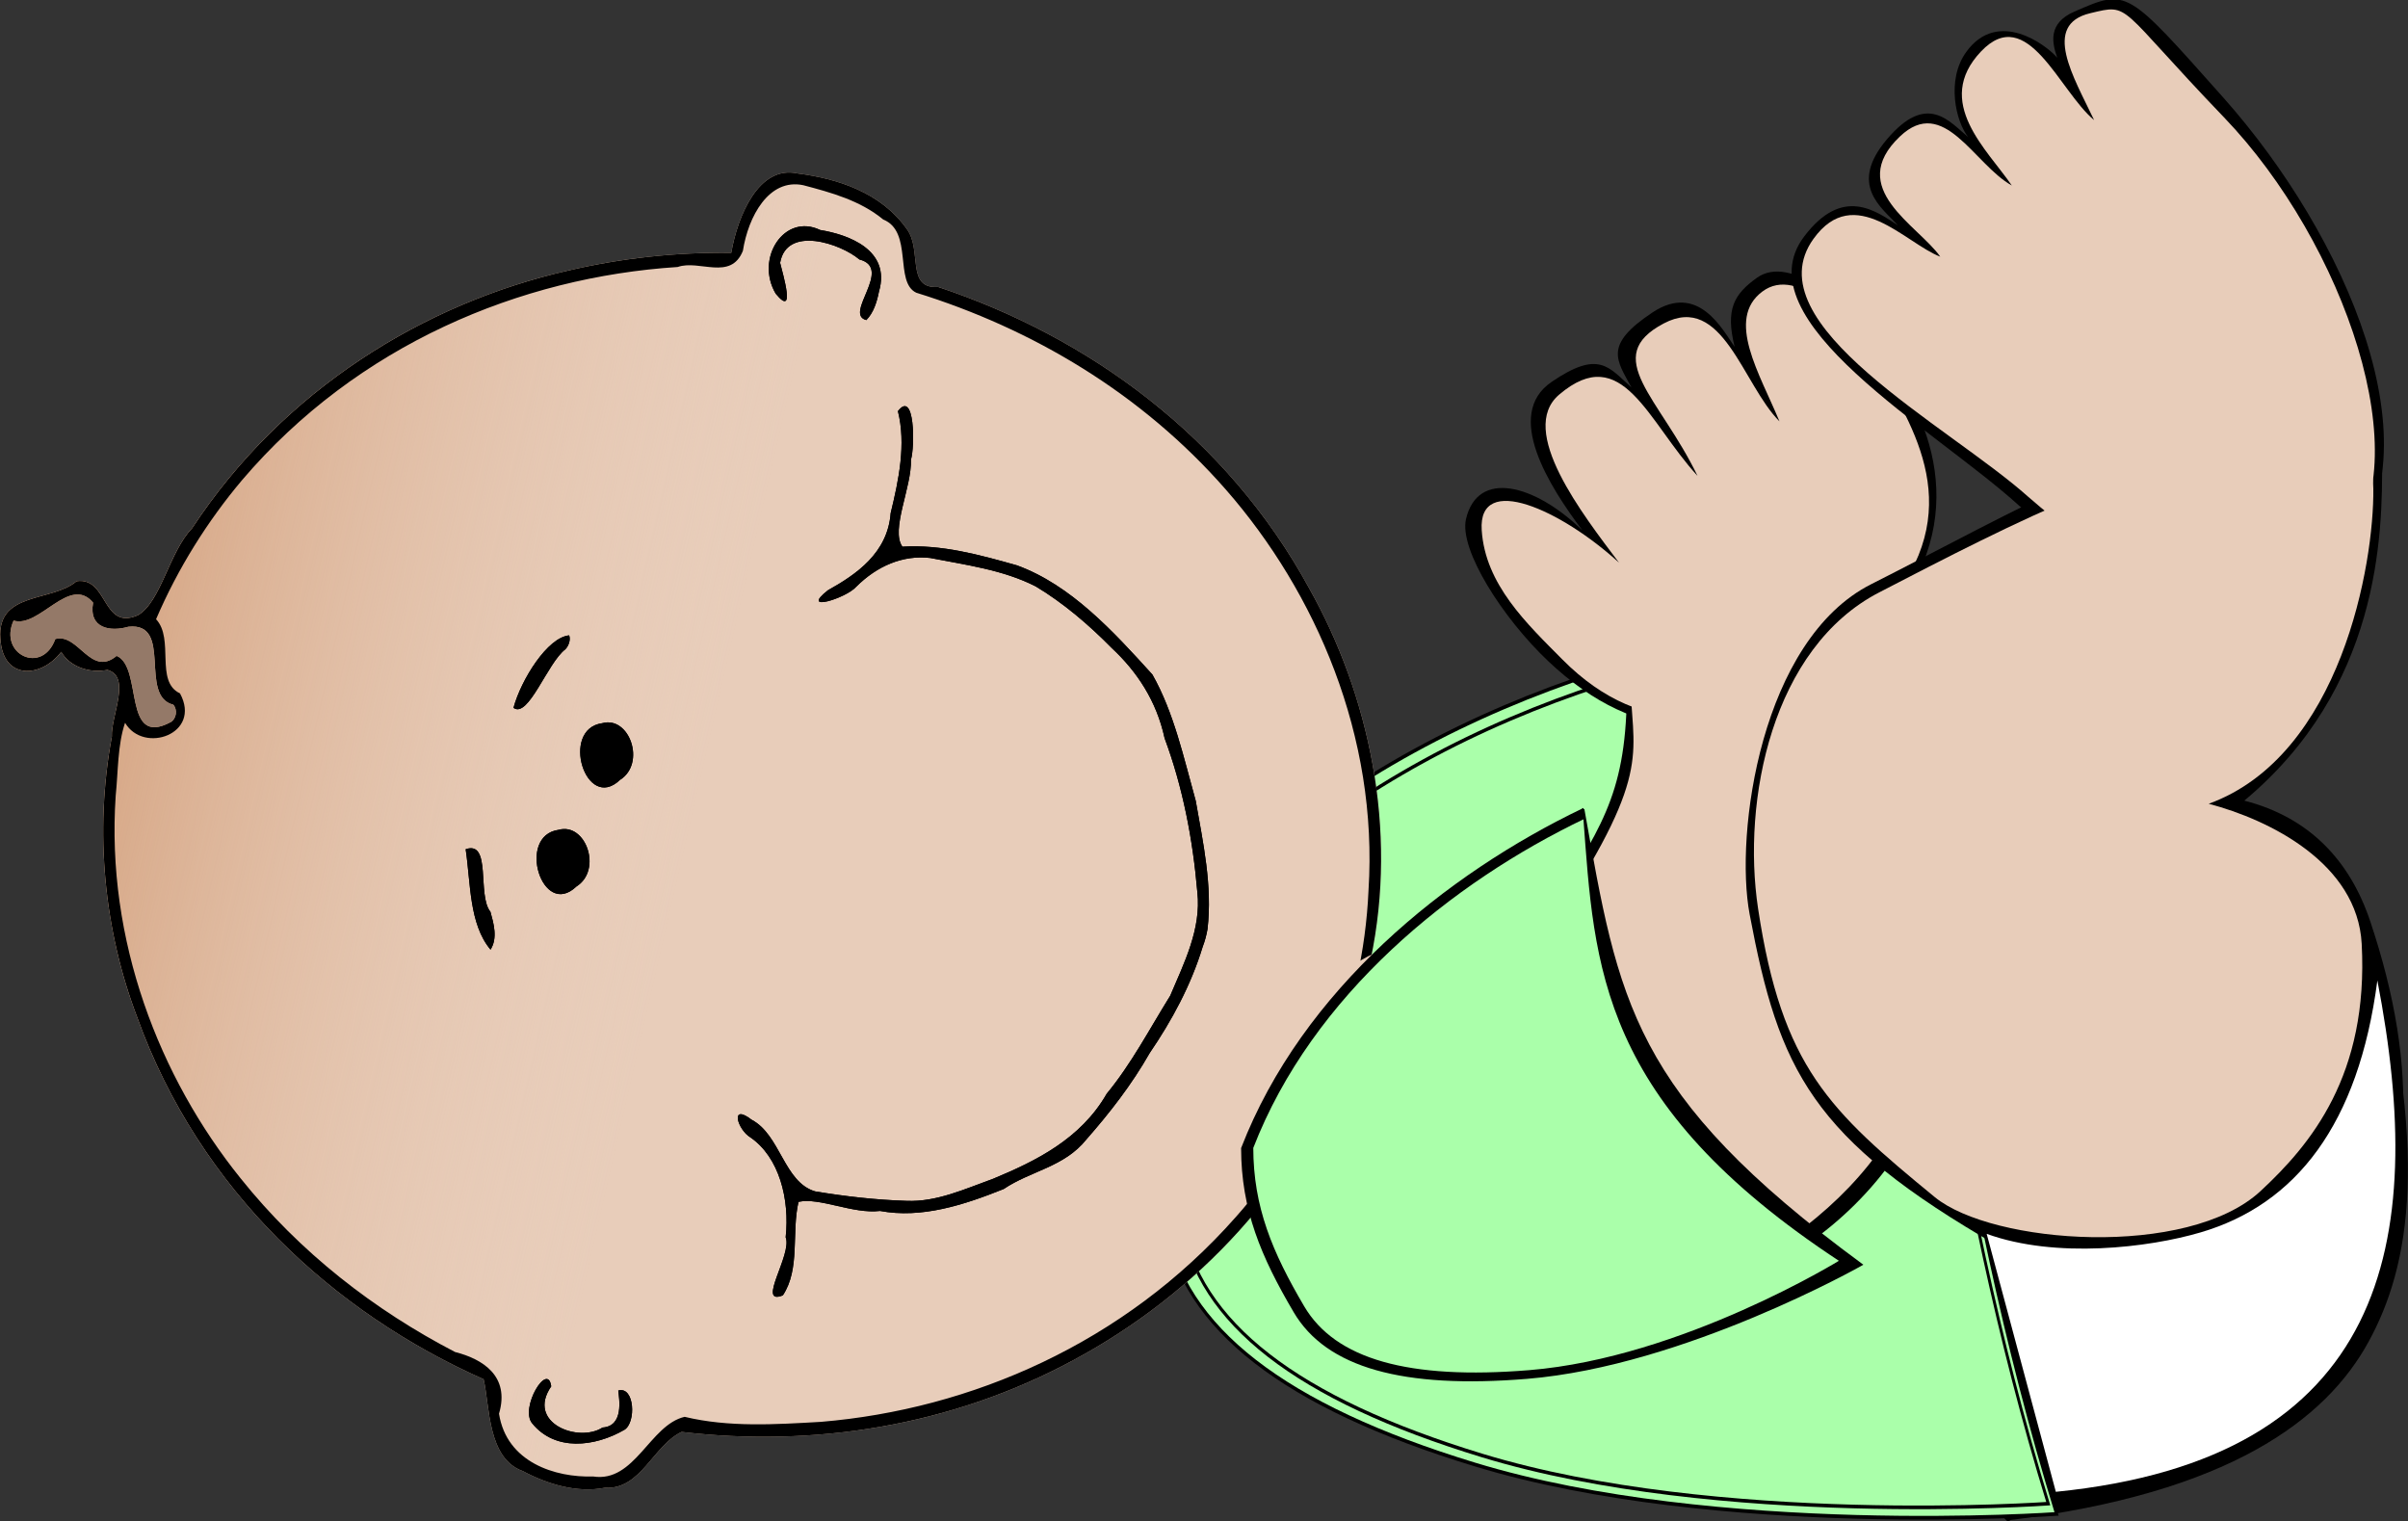
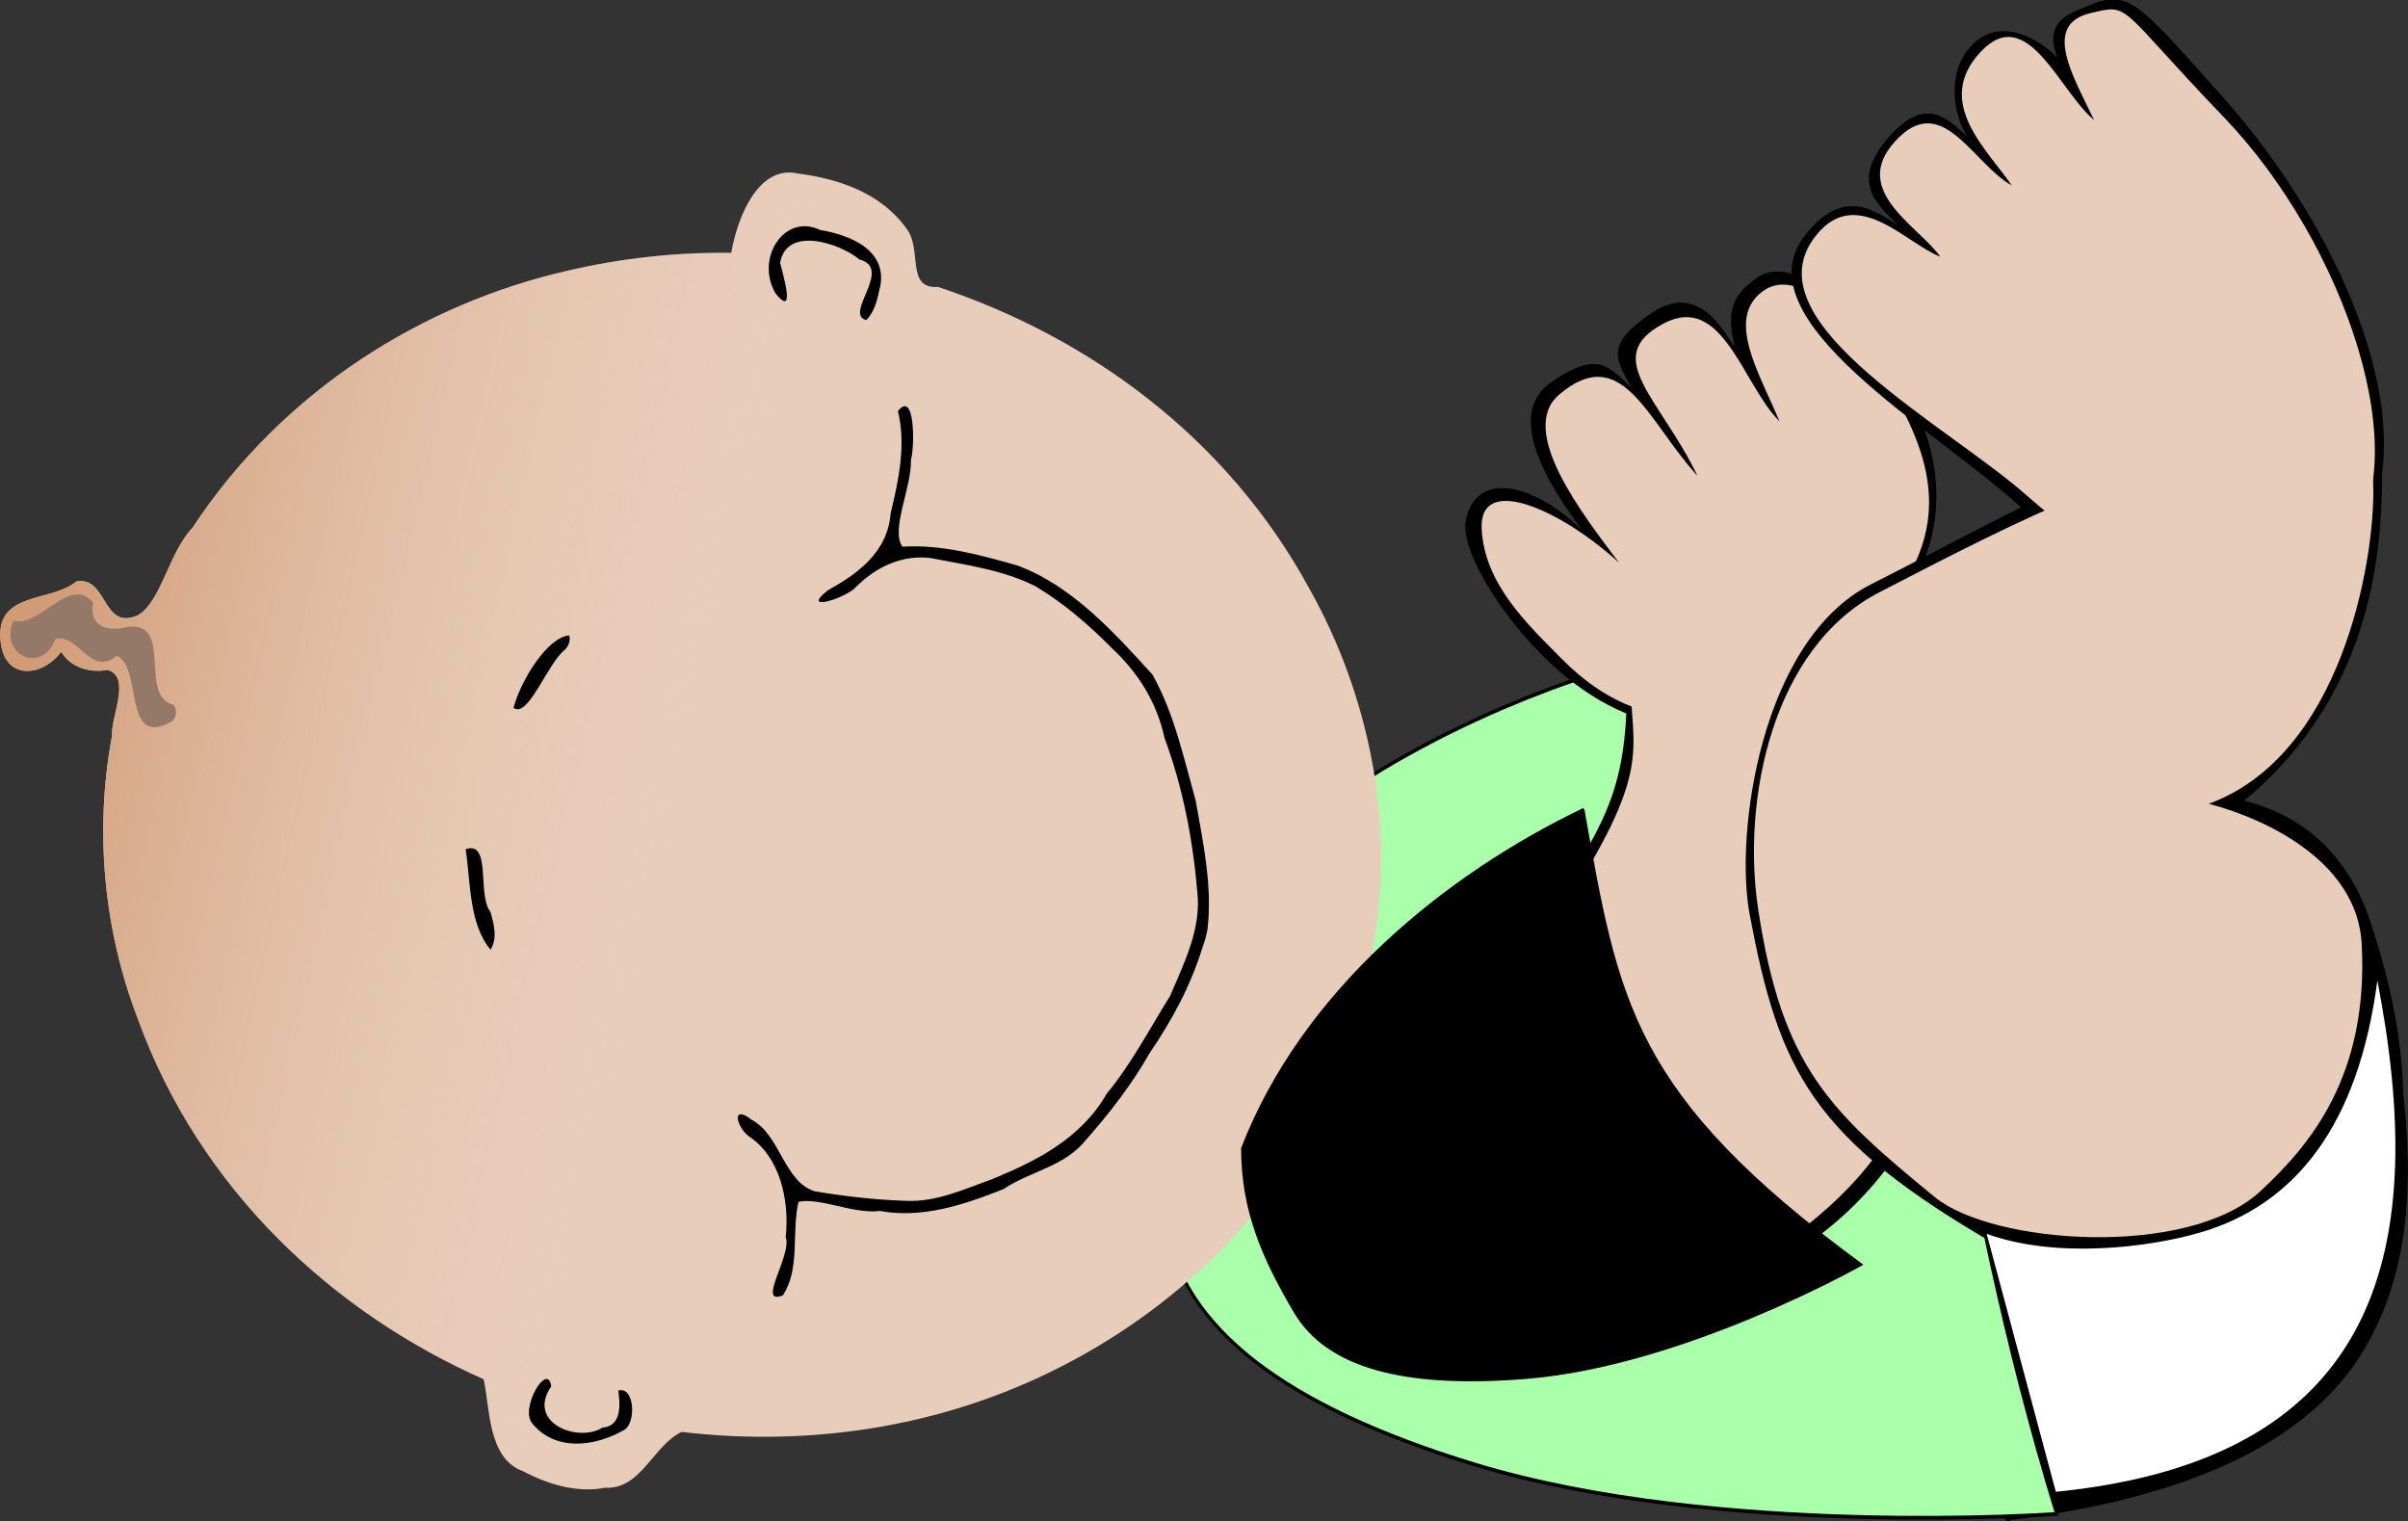
<svg xmlns="http://www.w3.org/2000/svg" xmlns:xlink="http://www.w3.org/1999/xlink" width="673.12" height="425.148">
  <rect width="100%" height="100%" fill="#333333" stroke="none" />
  <defs>
    <linearGradient id="linearGradient4573">
      <stop stop-color="#d19b75" offset="0" id="stop4575" />
      <stop stop-color="#e8cdba" stop-opacity="0" offset="1" id="stop4577" />
    </linearGradient>
    <linearGradient y2="0.511" x2="0.5" y1="0.025" x1="0.511" id="linearGradient2569" xlink:href="#linearGradient4573" />
  </defs>
  <g>
    <title>Layer 1</title>
    <g id="layer4">
      <g transform="matrix(-0.011, -1, 1, -0.011, -89.255, 638.714)" id="g2537">
        <path fill="#000000" fill-rule="evenodd" stroke="#000000" stroke-width="1.098px" id="path3351" d="m207.111,652.635c6.854,62.147 27.263,89.057 48.426,100.987c21.163,11.93 52.717,17.83 116.971,1.47c-36.608,-9.611 -41.547,-11.603 -74.567,-43.251c-13.075,-29.308 -10.128,-57.889 17.145,-85.363l-107.976,26.158z" />
        <g id="g4324" transform="matrix(1.012, 0, 0, 0.793, -0.681, 124.343)">
          <path fill="#aaffaa" fill-rule="evenodd" stroke="#000000" stroke-width="1.028px" d="m454.805,623.243c-4.839,-84.696 -30.024,-183.145 -87.006,-246.984c-26.071,-12.313 -49.299,-11.51 -78.586,-5.613c-28.853,5.809 -50.742,41.153 -67.359,108.055c-21.106,84.974 -15.436,204.884 -15.436,204.884c95.86,-36.126 182.122,-42.48 248.387,-60.343z" id="path4322" />
-           <path fill="#aaffaa" fill-rule="evenodd" stroke="#000000" stroke-width="1px" id="path2370" d="m450.957,621.991c-4.709,-82.407 -29.212,-178.196 -84.655,-240.31c-25.367,-11.981 -47.967,-11.199 -76.462,-5.462c-28.074,5.652 -49.37,40.041 -65.539,105.136c-20.536,82.678 -15.019,199.348 -15.019,199.348c93.27,-35.15 177.201,-41.332 241.675,-58.712z" />
        </g>
        <path fill="#000000" fill-rule="evenodd" stroke-width="1px" id="path3343" d="m261.682,550.646c13.271,31.998 27.561,81.132 100.312,91.581c32.37,4.649 63.196,8.659 106.939,-10.252c40.185,-17.373 8.385,-83.981 -19.304,-83.196c-33.671,0.954 -43.679,-4.664 -64.463,-17.94c-4.961,-18.049 -27.294,-46.828 -49.689,-59.742c-35.878,-20.688 -58.131,-9.891 -72.691,8.164c-14.632,18.145 -10.469,48.806 -1.104,71.386z" />
        <g id="g2360" transform="matrix(0.812, -0.584, 0.584, 0.812, -229.645, 279.385)">
          <path fill="#000000" fill-rule="evenodd" stroke-width="1.043px" d="m429.364,625.961c15.441,-0.17 39.069,1.472 38.514,17.617c-0.554,16.091 -6.146,15.335 -14.486,17.102c8.652,1.222 14.185,0.649 13.408,17.102c-0.729,15.434 -15.614,12.956 -21.353,12.844c9.993,4.137 11.955,8.535 11.848,16.448c-0.154,11.088 -19.526,17.829 -49.678,14.904c-24.595,-2.385 -52.682,-18.285 -51.502,-67.044c0.746,-30.8 15.237,-52.125 49.44,-58.323c17.264,-3.128 39.97,-1.62 45.649,5.044c9.216,10.816 -3.357,21.181 -21.841,24.304z" id="path14684" />
          <path fill="#e8cdba" fill-rule="evenodd" stroke-width="1px" id="path14682" d="m416.019,628.856c16.817,-0.163 46.68,-1.068 47.745,14.389c1.616,23.143 -20.681,15.43 -41.205,17.659c23.882,4.469 42.886,-2.221 39.896,17.659c-2.764,18.379 -26.723,7.655 -41.205,9.811c13.92,3.448 31.948,4.736 32.048,17.659c0.095,12.205 -20.229,16.173 -47.091,12.427c-22.804,-3.18 -46.898,-11.964 -47.091,-60.826c-0.117,-29.551 12.431,-52.823 44.475,-57.556c13.946,-2.06 29.667,-4.968 42.513,3.27c13.669,8.766 -8.609,21.257 -30.086,25.508z" />
        </g>
        <path fill="#000000" fill-rule="evenodd" stroke-width="1.045px" d="m474.892,750.321c-21.458,-19.049 -18.486,-53.475 15.235,-91.273c21.716,-23.34 52.631,-77.292 75.916,-59.221c14.041,10.897 6.889,20.057 2.805,26.227c5.025,-4.503 11.367,-13.768 24.01,-2.871c13.256,11.425 4.838,17.531 0.433,22.777c4.345,-3.423 16.059,-6.023 23.812,-0.274c12.102,8.974 1.688,22.388 -1.904,25.407c4.159,-1.418 9.678,-2.586 12.854,4.963c6.285,14.936 6.331,14.474 -24.516,41.336c-39.068,34.019 -99.09,59.166 -128.646,32.929z" id="path14678" />
        <g transform="matrix(0.793, 0.165, -0.14, 0.676, 105.219, -118.127)" id="layer1">
          <g id="g4581">
            <path fill="#e8cdba" id="path3686" d="m434.437,764.947c-52.296,-7.712 -96.748,-42.658 -126.413,-85.106c-30.873,-43.898 -46.945,-96.997 -50.411,-150.255c-6.422,-10.24 -22.329,-11.657 -23.967,-26.056c-3.729,-10.622 -2.638,-23.112 0.183,-33.972c1.928,-15.113 19.886,-18.148 28.508,-22.752c12.504,-64.376 44.983,-127.459 99.536,-165.824c27.001,-19.826 59.871,-31.665 93.471,-32.058c7.008,-2.009 21.564,3.175 22.286,-6.969c-2.427,-7.068 -1.378,-15.245 3.062,-19.776c-10.384,-5.982 -13.458,-21.061 0.447,-25.192c15.774,-5.129 15.724,17.708 24.459,25.787c3.657,12.215 -15.225,13.897 -7.439,27.029c6.047,8.112 23.557,7.499 33.058,14.742c53.1,25.428 91.604,74.843 112.127,129.168c7.88,20.476 13.479,41.817 16.849,63.493c12.842,-0.331 31.578,4.038 31.28,20.123c0.898,16.398 -0.898,34.602 -11.588,47.771c-6.014,7.836 -20.421,4.208 -17.538,16.955c-6.898,63.174 -31.436,126.207 -77.583,171.083c-31.963,31.969 -75.548,54.047 -121.472,53.293c-9.637,0.104 -19.274,-0.454 -28.855,-1.481z" />
            <path fill="url(#linearGradient2569)" d="m434.437,764.947c-52.296,-7.712 -96.748,-42.658 -126.413,-85.106c-30.873,-43.898 -46.945,-96.997 -50.411,-150.255c-6.422,-10.24 -22.329,-11.657 -23.967,-26.056c-3.729,-10.622 -2.638,-23.112 0.183,-33.972c1.928,-15.113 19.886,-18.148 28.508,-22.752c12.504,-64.376 44.983,-127.459 99.536,-165.824c27.001,-19.826 59.871,-31.665 93.471,-32.058c7.008,-2.009 21.564,3.175 22.286,-6.969c-2.427,-7.068 -1.378,-15.245 3.062,-19.776c-10.384,-5.982 -13.458,-21.061 0.447,-25.192c15.774,-5.129 15.724,17.708 24.459,25.787c3.657,12.215 -15.225,13.897 -7.439,27.029c6.047,8.112 23.557,7.499 33.058,14.742c53.1,25.428 91.604,74.843 112.127,129.168c7.88,20.476 13.479,41.817 16.849,63.493c12.842,-0.331 31.578,4.038 31.28,20.123c0.898,16.398 -0.898,34.602 -11.588,47.771c-6.014,7.836 -20.421,4.208 -17.538,16.955c-6.898,63.174 -31.436,126.207 -77.583,171.083c-31.963,31.969 -75.548,54.047 -121.472,53.293c-9.637,0.104 -19.274,-0.454 -28.855,-1.481z" id="path1912" />
-             <path fill="#000000" d="m434.437,764.947c-52.296,-7.712 -96.748,-42.658 -126.413,-85.106c-30.873,-43.898 -46.945,-96.997 -50.411,-150.255c-6.422,-10.24 -22.329,-11.657 -23.967,-26.056c-3.729,-10.622 -2.638,-23.112 0.183,-33.972c1.928,-15.113 19.886,-18.148 28.508,-22.752c12.504,-64.376 44.983,-127.459 99.536,-165.824c27.001,-19.826 59.871,-31.665 93.471,-32.058c7.008,-2.009 21.564,3.175 22.286,-6.969c-2.427,-7.068 -1.378,-15.245 3.062,-19.776c-10.384,-5.982 -13.458,-21.061 0.447,-25.192c15.774,-5.129 15.724,17.708 24.459,25.787c3.657,12.215 -15.225,13.897 -7.439,27.029c6.047,8.112 23.557,7.499 33.058,14.742c53.1,25.428 91.604,74.843 112.127,129.168c7.88,20.476 13.479,41.817 16.849,63.493c12.842,-0.331 31.578,4.038 31.28,20.123c0.898,16.398 -0.898,34.602 -11.588,47.771c-6.014,7.836 -20.421,4.208 -17.538,16.955c-6.898,63.174 -31.436,126.207 -77.583,171.083c-31.963,31.969 -75.548,54.047 -121.472,53.293c-9.637,0.104 -19.274,-0.454 -28.855,-1.481zm52.1,-4.771c52.804,-8.108 97.395,-44.244 126.211,-87.909c27.124,-41.128 41.705,-89.627 46.2,-138.449c2.107,-9.659 20.505,-5.973 22.594,-18.821c4.95,-10.72 5.684,-22.889 6.327,-34.476c0.155,-14.233 -14.287,-19.397 -26.213,-18.847c-11.093,-2.467 -5.784,-16.686 -9.809,-24.646c-13.834,-61.627 -47.467,-121.12 -101.017,-156.411c-16.201,-10.536 -34.065,-18.59 -52.823,-23.311c-5.483,8.933 -21.2,4.337 -23.529,15.301c-12.329,11.937 -23.033,-9.736 -13.596,-19.529c-7.995,-1.257 -16.999,1.081 -25.311,1.974c-49.623,7.389 -92.55,39.384 -121.282,79.482c-21.299,29.509 -35.81,63.614 -44.622,98.776c-0.544,11.523 -4.473,23.775 -17.977,22.305c-15.973,6.781 -17.959,27.315 -15.03,42.268c0.565,17.133 21.201,18.463 26.268,31.722c-0.682,18.341 3.429,36.688 7.337,54.585c14.133,58.47 46.606,114.284 96.797,148.749c34.525,23.935 77.888,34.655 119.475,27.238zm-30.01,-61.453c-13.948,-1.673 -27.084,-6.497 -39.568,-12.763c-11.966,-4.714 -22.855,-11.166 -33.451,-18.396c-10.893,-6.651 -14.302,-19.66 -22.297,-29.002c-8.068,-14.618 -15.507,-30.311 -15.619,-47.411c-2.906,-10.535 0.665,-25.011 -2.313,-33.101c-10.835,-0.447 -22.572,6.004 -32.718,1.084c-5.372,-9.826 14.461,0.629 19.865,-3.414c13.249,-1.346 26.694,-8.841 31.492,-21.82c1.796,-5.793 10.363,-10.934 6.043,-0.855c-3.217,12.59 -18.988,17.683 -20.04,30.769c0.298,12.359 1.142,24.815 2.847,37.073c1.55,12.014 7.846,22.161 13.23,32.707c8.725,15.369 19.162,31.64 36.309,38.452c11.73,7.467 24.796,11.962 37.398,17.579c11.937,2.934 24.691,7.164 36.797,2.717c17.779,-5.972 34.787,-14.093 50.033,-25.055c12.124,-6.137 20.762,-16.199 27.032,-28.035c6.452,-11.073 12.059,-22.775 15.85,-35.048c3.488,-14.379 2.61,-29.516 2.631,-44.128c-0.757,-11.052 -6.153,-20.423 -14.68,-27.169c-4.516,-3.061 -12.62,-20.639 -3.034,-10.944c7.23,10.026 16.566,20.842 30.278,18.904c11.792,0.634 24.368,0.782 35.018,-5.082c8.607,5.031 -10.888,9.532 -15.592,8.968c-9.163,2.519 -25.091,-2.716 -30.011,3.401c3.42,15.412 2.353,31.385 1.265,46.993c-3.113,22.957 -15.83,43.159 -27.991,62.303c-11.388,11.495 -26.121,18.961 -39.929,27.11c-13.642,6.153 -27.55,13.279 -42.646,14.684c-2.077,0.053 -4.163,-0.105 -6.201,-0.521zm189.846,-182.603c0.484,-9.648 19.352,6.837 20.067,-7.499c4.162,-8.732 6.774,-31.55 -6.389,-31.223c-3.743,2.034 -17.808,10.727 -10.727,0.638c10.629,-11.047 27.953,-2.822 24.498,12.713c0.314,11.221 -1.92,29.779 -16.968,28.166c-3.626,0 -7.53,-0.484 -10.481,-2.795zm-391.829,-9.425c-7.81,-10.498 -11.978,-25.869 -3.904,-37.183c4.349,-6.181 22.109,1.404 13.767,4.712c-14.113,-7.173 -17.408,15.268 -10.545,23.609c1.891,8.399 10.782,4.393 13.564,3.352c2.676,6.132 -9.64,9.673 -12.881,5.51zm219.792,-52.519c-13.395,-11.047 13.252,-27.876 18.024,-11.492c4.392,10.272 -10.711,20.628 -18.024,11.492zm-39,-9c-13.395,-11.047 13.252,-27.876 18.024,-11.492c4.392,10.272 -10.711,20.628 -18.024,11.492zm79.6,-22.912c-5.763,-6.06 -25.995,-9.279 -23.25,-16.032c10.011,0.82 26.138,8.006 28.221,16.468c-1.471,1.026 -3.621,0.58 -4.971,-0.436zm-106.668,-6.266c7.288,-10.569 21.271,-13.074 32.361,-17.724c4.815,9.701 -14.848,8.049 -19.555,14.742c-3.743,2.19 -8.387,5.002 -12.805,2.982zm61.929,-145.172c0.631,-14.58 28.1,-6.35 23.417,-23.943c-2.899,-6.631 -3.317,-15.712 5.831,-15.883c7.953,-11.491 -12.305,-19.386 -11.343,-30.181c-12.409,-3.486 -16.654,15.617 -3.481,18.01c3.694,8.642 -10.716,17.008 -1.638,25.681c-1.995,11.431 -30.939,9.405 -18.817,26.688c1.544,2.006 4.684,1.734 6.031,-0.372z" id="path1882" />
            <path fill="#000000" d="m456.527,698.723c-13.948,-1.673 -27.084,-6.497 -39.568,-12.763c-11.966,-4.714 -22.855,-11.166 -33.451,-18.396c-10.893,-6.651 -14.302,-19.66 -22.297,-29.002c-8.068,-14.618 -15.507,-30.311 -15.619,-47.411c-2.906,-10.535 0.665,-25.011 -2.313,-33.101c-10.835,-0.447 -22.572,6.004 -32.718,1.084c-5.372,-9.826 14.461,0.629 19.865,-3.414c13.249,-1.346 26.694,-8.841 31.492,-21.82c1.796,-5.793 10.363,-10.934 6.043,-0.855c-3.217,12.59 -18.988,17.683 -20.04,30.769c0.298,12.359 1.142,24.815 2.847,37.073c1.55,12.014 7.846,22.161 13.23,32.707c8.725,15.369 19.162,31.64 36.309,38.452c11.73,7.467 24.796,11.962 37.398,17.579c11.937,2.934 24.691,7.164 36.797,2.717c17.779,-5.972 34.787,-14.093 50.033,-25.055c12.124,-6.137 20.762,-16.199 27.032,-28.035c6.452,-11.073 12.059,-22.775 15.85,-35.048c3.488,-14.379 2.61,-29.516 2.631,-44.128c-0.757,-11.052 -6.153,-20.423 -14.68,-27.169c-4.516,-3.061 -12.62,-20.639 -3.034,-10.944c7.23,10.026 16.566,20.842 30.278,18.904c11.792,0.634 24.368,0.782 35.018,-5.082c8.607,5.031 -10.888,9.532 -15.592,8.968c-9.163,2.519 -25.091,-2.716 -30.011,3.401c3.42,15.412 2.353,31.385 1.265,46.993c-3.113,22.957 -15.83,43.159 -27.991,62.303c-11.388,11.495 -26.121,18.961 -39.929,27.11c-13.642,6.153 -27.55,13.279 -42.646,14.684c-2.077,0.053 -4.163,-0.105 -6.201,-0.521z" id="path1908" />
            <path fill="#000000" d="m646.373,516.121c0.484,-9.648 19.352,6.837 20.067,-7.499c4.162,-8.732 6.774,-31.55 -6.389,-31.223c-3.743,2.034 -17.808,10.727 -10.727,0.638c10.629,-11.047 27.953,-2.822 24.498,12.713c0.314,11.221 -1.92,29.779 -16.968,28.166c-3.626,0 -7.53,-0.484 -10.481,-2.795z" id="path1906" />
            <path fill="#000000" d="m254.544,506.696c-7.81,-10.498 -11.978,-25.869 -3.904,-37.183c4.349,-6.181 22.109,1.404 13.767,4.712c-14.113,-7.173 -17.408,15.268 -10.545,23.609c1.891,8.399 10.782,4.393 13.564,3.352c2.676,6.132 -9.64,9.673 -12.881,5.51z" id="path1904" />
-             <path fill="#000000" d="m474.336,454.177c-13.395,-11.047 13.252,-27.876 18.024,-11.492c4.392,10.272 -10.711,20.628 -18.024,11.492z" id="path1902" />
-             <path fill="#000000" d="m435.336,445.177c-13.395,-11.047 13.252,-27.876 18.024,-11.492c4.392,10.272 -10.711,20.628 -18.024,11.492z" id="path1900" />
            <path fill="#000000" d="m514.936,422.265c-5.763,-6.06 -25.995,-9.279 -23.25,-16.032c10.011,0.82 26.138,8.006 28.221,16.468c-1.471,1.026 -3.621,0.58 -4.971,-0.436z" id="path1898" />
            <path fill="#000000" d="m408.268,415.999c7.288,-10.569 21.271,-13.074 32.361,-17.724c4.815,9.701 -14.848,8.049 -19.555,14.742c-3.743,2.19 -8.387,5.002 -12.805,2.982z" id="path1896" />
            <path fill="#947968" d="m470.198,270.827c0.631,-14.58 28.1,-6.35 23.417,-23.943c-2.899,-6.631 -3.317,-15.712 5.831,-15.883c7.953,-11.491 -12.305,-19.386 -11.343,-30.181c-12.409,-3.486 -16.654,15.617 -3.481,18.01c3.694,8.642 -10.716,17.008 -1.638,25.681c-1.995,11.431 -30.939,9.405 -18.817,26.688c1.544,2.006 4.684,1.734 6.031,-0.372z" id="path1892" />
          </g>
        </g>
        <path fill="#e8cdba" fill-rule="evenodd" stroke-width="1px" d="m262.832,549.875c18.978,41.433 40.35,80.667 96.943,86.02c30.429,2.878 62.679,6.842 103.77,-10.923c37.749,-16.32 5.541,-75.084 -20.481,-75.097c-20.747,-0.011 -25.155,6.502 -65.539,-20.481c-4.66,-16.955 -2.174,-54.774 -23.212,-66.904c-33.703,-19.434 -57.337,-18.337 -71.001,-1.365c-17.373,21.58 -29.195,69.726 -20.481,88.751z" id="path2368" />
        <path fill="#000000" fill-rule="evenodd" stroke-width="1px" id="path2366" d="m283.098,651.24c30.75,-52.283 50.075,-61.057 93.639,-68.756c22.671,-4.007 76.695,4.029 91.901,35.008c19.399,39.52 44.388,82.733 38.584,105.432c-4.553,17.805 22.19,37.699 -5.096,37.713c-21.755,0.012 -64.14,-1.504 -95.134,-39.55c-4.887,18.244 -17.191,29.368 -34.087,34.826c-41.038,13.258 -77.98,12.502 -105.406,-10.295c-22.46,-18.669 4.31,-75.182 15.6,-94.379z" />
        <path fill="#e8cdba" fill-rule="evenodd" stroke-width="1px" d="m297.158,633.332c24.44,-29.145 36.827,-42.283 81.139,-48.469c30.4,-4.244 72.855,4.738 88.004,34.791c18.511,36.724 41.035,81.308 35.5,102.405c-4.342,16.548 17.96,36.042 -8.062,36.055c-20.747,0.011 -74.44,-9.788 -87.516,-46.978c-4.66,16.955 -17.087,41.365 -39.597,42.327c-36.742,1.571 -55.958,-14.872 -68.815,-29.041c-18.617,-20.517 -14.099,-75.056 -0.654,-91.09z" id="path3341" />
        <g id="g2515">
          <path fill="#000000" fill-rule="evenodd" stroke="#000000" stroke-width="0.567px" id="path4330" d="m406.643,536.334c-17.871,-38.403 -49.809,-78.865 -93.725,-96.42c-17.08,-0.165 -30.196,5.169 -45.863,14.17c-15.435,8.867 -21.626,29.999 -19.178,64.699c3.109,44.074 30.615,93.895 30.615,93.895c48.279,-64.178 74.306,-67.316 128.151,-76.344z" />
-           <path fill="#aaffaa" fill-rule="evenodd" stroke="#000000" stroke-width="0.551px" d="m404.223,536.573c-17.388,-37.365 -48.463,-76.734 -91.192,-93.815c-16.618,-0.161 -29.38,5.03 -44.624,13.787c-15.018,8.627 -21.041,29.188 -18.66,62.951c3.025,42.883 29.866,87.388 29.866,87.388c45.054,-67.01 83.223,-67.651 124.61,-70.31z" id="path4332" />
        </g>
        <path fill="#e8cdba" fill-rule="evenodd" stroke-width="1px" id="path14680" d="m477.179,749.806c-19.857,-18.109 -17.789,-51.177 15.375,-88.15c20.183,-22.067 49.064,-76.703 72.775,-59.25c15.823,11.647 -1.62,25.773 -5.375,35.375c8.861,-6.062 19.337,-26.338 33.7,-10.925c11.588,12.435 -7.977,20.597 -14.028,31.143c10.07,-6.683 23.549,-21.77 37.554,-8.194c13.552,13.136 -11.352,21.745 -19.523,31.398c12.099,-5.579 26.781,-14.388 29.877,-0.76c2.618,11.522 2.267,7.225 -29.558,37.115c-35.375,33.224 -97.134,53.825 -120.796,32.246z" />
        <path fill="#ffffff" fill-rule="evenodd" stroke-width="1px" d="m214.402,666.291c8.206,92.459 68.342,104.85 141.924,91.438c-40.276,-5.707 -62.328,-23.52 -69.856,-50.132c-4.126,-14.586 -6.986,-40.584 0.242,-59.844l-72.309,18.538z" id="path3349" />
      </g>
    </g>
  </g>
</svg>